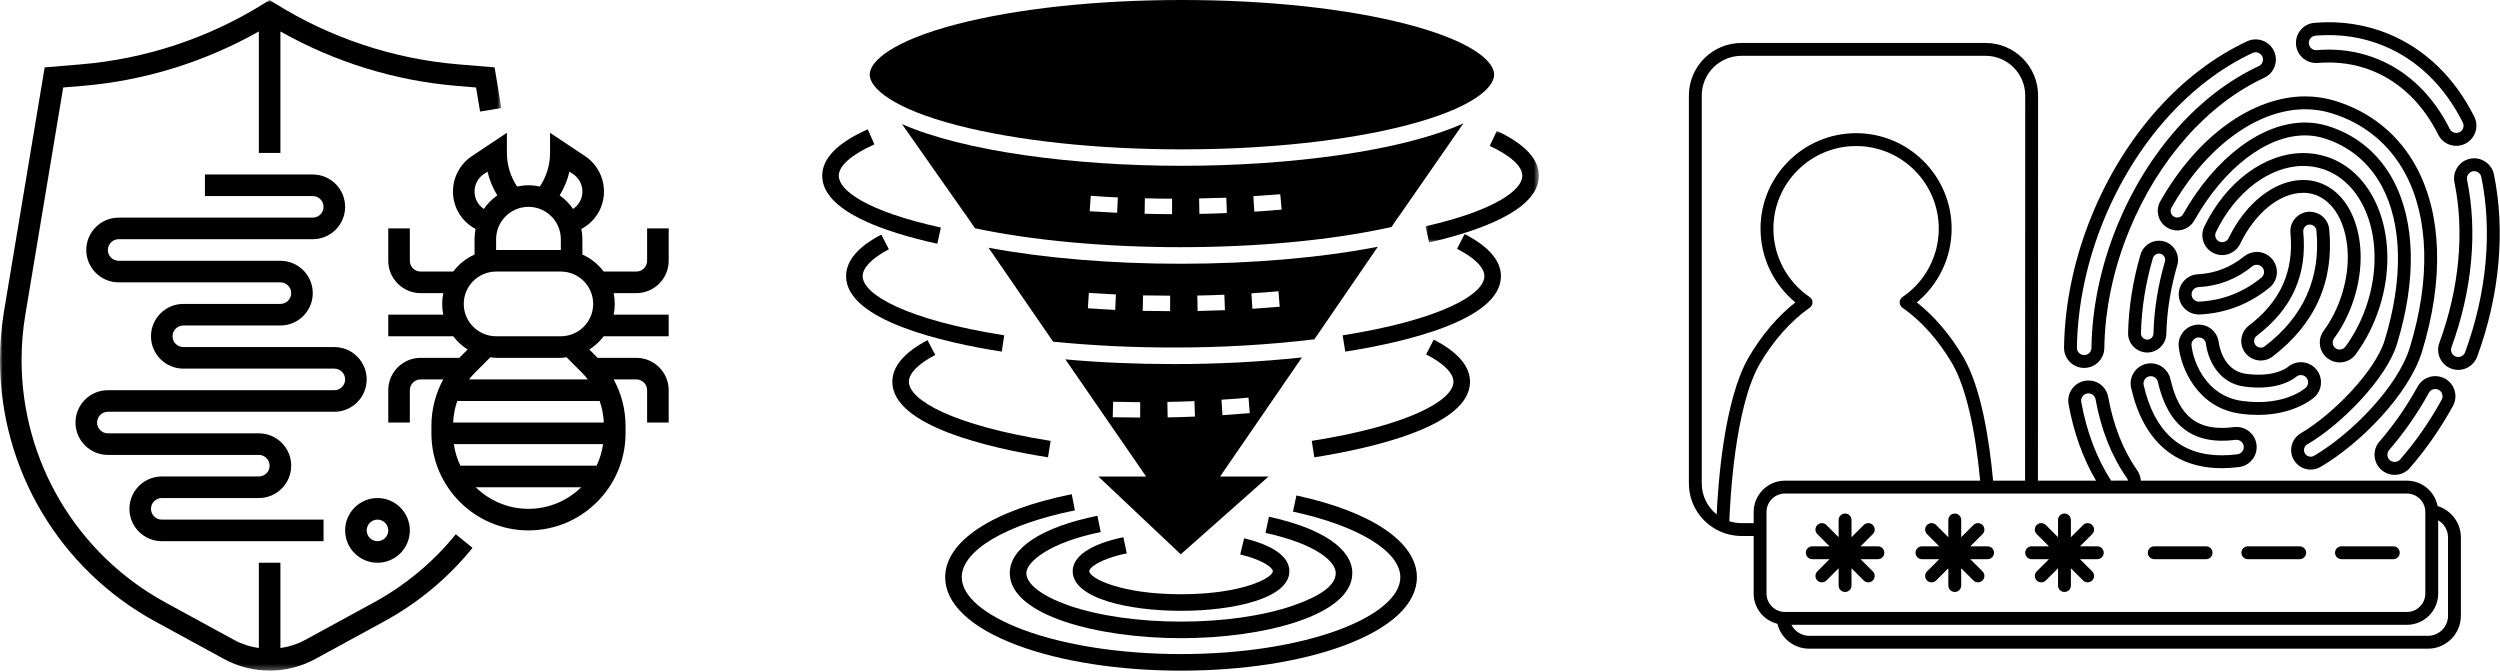
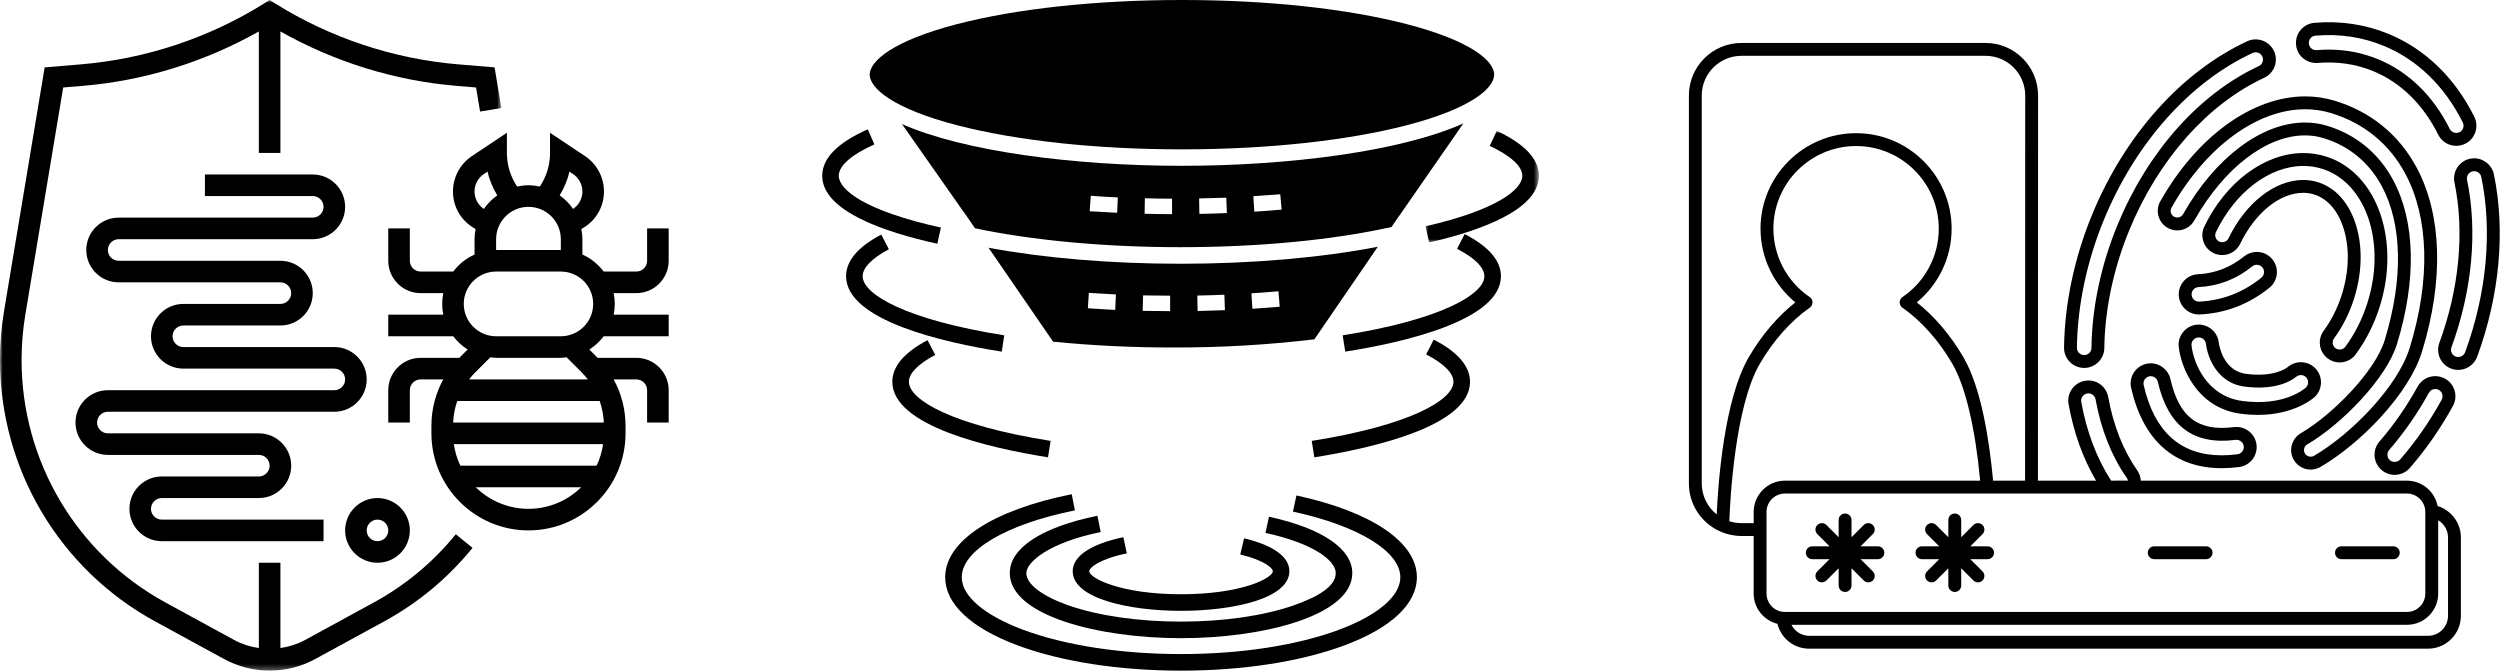
<svg xmlns="http://www.w3.org/2000/svg" xmlns:xlink="http://www.w3.org/1999/xlink" width="450px" height="121px" viewBox="0 0 450 121">
  <title>Servizi Firewal icon all</title>
  <defs>
    <polygon id="path-1" points="2.84217094e-14 0 20.419 0 20.419 20.095 2.84217094e-14 20.095" />
    <polygon id="path-3" points="0 0 90.245 0 90.245 120.711 0 120.711" />
  </defs>
  <g id="icone" stroke="none" stroke-width="1" fill="none" fill-rule="evenodd">
    <g id="Servizi-Firewal-icon-all">
      <g id="Servizi-Firewall-icon3" transform="translate(148, 0)">
-         <path d="M63.22,65.531 C56.538,65.531 50.004,65.257 43.769,64.686 L58.301,85.775 L49.706,85.775 L64.536,99.776 L80.336,85.775 L71.616,85.775 L86.347,64.338 C78.66,65.153 70.951,65.55 63.22,65.531 L63.22,65.531 Z M57.233,75.156 L52.29,75.106 L52.364,72.32 L57.233,72.395 L57.233,75.156 Z M62.177,75.132 L62.127,72.346 C63.742,72.32 65.381,72.272 66.996,72.197 L67.095,74.981 C65.481,75.056 63.816,75.106 62.177,75.132 L62.177,75.132 Z M71.865,71.948 C73.504,71.849 75.119,71.725 76.734,71.575 L76.957,74.361 L72.039,74.734 L71.865,71.948 Z" id="Fill-1" fill="#000000" />
        <path d="M103.736,38.996 L103.761,38.996 L115.411,22.209 C104.332,27.208 84.136,29.844 64.735,29.844 C45.334,29.844 25.486,27.258 14.357,22.333 L25.561,38.3 L25.586,38.3 L27.498,41.085 C37.783,43.274 50.899,44.492 64.487,44.492 C78.572,44.492 92.011,43.199 102.469,40.861 L103.736,38.996 Z M53.085,38.3 L48.141,38.026 L48.34,35.241 C49.93,35.365 51.57,35.465 53.209,35.539 L53.085,38.3 Z M62.972,38.548 C61.307,38.548 59.643,38.524 58.028,38.474 L58.078,35.688 C59.693,35.738 61.332,35.763 62.972,35.763 L62.972,38.548 Z M67.89,38.499 L67.841,35.713 L72.734,35.589 L72.834,38.349 C71.219,38.424 69.555,38.474 67.89,38.499 L67.89,38.499 Z M77.777,38.101 L77.603,35.315 L82.447,34.967 L82.696,37.728 C81.081,37.877 79.416,38.001 77.777,38.101 L77.777,38.101 Z" id="Fill-3" fill="#000000" />
        <path d="M24.319,22.557 C35.1,25.342 49.458,26.884 64.736,26.884 C80.013,26.884 94.396,25.342 105.152,22.557 C116.803,19.548 120.951,15.867 120.951,13.43 C120.951,10.993 116.803,7.337 105.152,4.328 C94.396,1.542 80.038,0 64.736,0 C49.434,0 35.1,1.542 24.319,4.328 C12.693,7.337 8.545,11.018 8.545,13.43 C8.545,15.842 12.693,19.548 24.319,22.557" id="Fill-5" fill="#000000" />
        <path d="M100.01,44.417 C89.875,46.382 77.429,47.476 64.487,47.476 C51.992,47.476 39.894,46.456 29.933,44.591 L41.559,61.502 C48.762,62.213 55.982,62.561 63.22,62.547 C71.704,62.571 80.158,62.082 88.583,61.08 L100.01,44.417 Z M52.737,55.782 C51.065,55.7 49.425,55.6 47.819,55.484 L47.993,52.723 L52.862,52.997 L52.737,55.782 Z M62.624,56.006 L57.681,55.956 L57.755,53.171 L62.624,53.221 L62.624,56.006 Z M67.567,55.981 L67.518,53.196 C69.132,53.171 70.772,53.121 72.387,53.047 L72.486,55.832 L67.567,55.981 Z M77.429,55.583 L77.255,52.798 C78.87,52.699 80.51,52.574 82.124,52.425 L82.348,55.21 L77.429,55.583 Z" id="Fill-7" fill="#000000" />
        <g id="Group-11" transform="translate(108.58, 23.552)">
          <mask id="mask-2" fill="white">
            <use xlink:href="#path-1" />
          </mask>
          <g id="Clip-10" />
          <path d="M12.843,0 L11.576,2.711 C15.352,4.476 17.439,6.391 17.439,8.083 C17.439,10.545 12.843,14.25 2.84217094e-14,17.185 L0.671,20.095 C9.663,18.03 20.42,14.275 20.42,8.083 C20.42,5.073 17.861,2.363 12.843,0" id="Fill-9" fill="#000000" mask="url(#mask-2)" />
        </g>
        <path d="M33.759,103.159 C33.759,110.769 49.657,114.873 64.587,114.873 C79.516,114.873 95.415,110.769 95.415,103.159 C95.415,98.782 89.95,95.076 80.411,93.012 L79.79,95.922 C88.534,97.837 92.434,100.921 92.434,103.159 C92.434,105.397 89.602,107.312 84.833,108.978 C79.442,110.844 72.263,111.888 64.587,111.888 C56.911,111.888 49.732,110.844 44.341,108.978 C39.597,107.312 36.74,105.149 36.74,103.159 C36.74,101.169 40.888,97.638 50.129,95.773 L49.533,92.838 C39.522,94.877 33.759,98.633 33.759,103.159" id="Fill-12" fill="#000000" />
        <path d="M54.824,99.603 L54.203,96.693 C48.34,97.937 45.086,100.1 45.086,102.811 C45.086,107.735 55.197,109.949 64.587,109.949 C73.977,109.949 84.087,107.735 84.087,102.811 C84.087,100.25 81.28,98.185 75.939,96.892 L75.243,99.802 C79.665,100.871 81.106,102.289 81.106,102.811 C81.106,104.055 75.492,106.964 64.587,106.964 C53.681,106.964 48.067,104.055 48.067,102.811 C48.067,102.239 49.731,100.672 54.824,99.603" id="Fill-14" fill="#000000" />
        <path d="M85.354,89.182 L84.733,92.092 C96.483,94.628 104.059,99.254 104.059,103.905 C104.059,107.287 100.06,110.719 93.03,113.355 C85.453,116.165 75.368,117.732 64.587,117.732 C53.806,117.732 43.72,116.165 36.144,113.355 C29.138,110.719 25.114,107.287 25.114,103.905 C25.114,99.08 33.113,94.355 45.484,91.868 L44.913,88.958 C30.654,91.818 22.133,97.414 22.133,103.905 C22.133,108.68 26.729,113.007 35.1,116.141 C43,119.1 53.483,120.717 64.587,120.717 C75.691,120.717 86.174,119.1 94.073,116.141 C102.445,113.007 107.04,108.68 107.04,103.905 C107.04,97.613 98.942,92.117 85.354,89.182" id="Fill-16" fill="#000000" />
        <path d="M41.112,79.359 C23.5,76.574 15.6,71.998 15.6,68.715 C15.6,67.198 17.289,65.482 20.345,63.89 L18.954,61.229 C14.755,63.442 12.619,65.954 12.619,68.715 C12.619,76.698 30.182,80.652 40.64,82.318 L41.112,79.359 Z" id="Fill-18" fill="#000000" />
        <path d="M115.635,42.129 L114.269,44.79 C117.448,46.407 119.187,48.172 119.187,49.714 C119.187,52.997 111.288,57.573 93.675,60.358 L94.147,63.293 C104.605,61.652 122.168,57.672 122.168,49.714 C122.168,46.904 119.957,44.367 115.635,42.129" id="Fill-20" fill="#000000" />
        <path d="M32.765,60.359 C15.153,57.574 7.278,52.998 7.278,49.715 C7.278,48.198 8.942,46.482 11.998,44.865 L10.631,42.229 C6.408,44.442 4.297,46.954 4.297,49.715 C4.297,57.673 21.835,61.652 32.318,63.294 L32.765,60.359 Z" id="Fill-22" fill="#000000" />
        <path d="M110.071,61.13 L108.705,63.791 C111.884,65.432 113.623,67.173 113.623,68.715 C113.623,71.998 105.748,76.574 88.111,79.359 L88.583,82.319 C99.041,80.653 116.604,76.698 116.604,68.715 C116.604,65.93 114.418,63.368 110.071,61.13" id="Fill-24" fill="#000000" />
        <path d="M21.363,40.96 C7.8,37.976 2.98,34.195 2.98,31.634 C2.98,29.843 5.266,27.829 9.39,25.989 L8.197,23.278 C2.757,25.69 0,28.5 0,31.634 C0,38.001 11.277,41.806 20.717,43.87 L21.363,40.96 Z" id="Fill-26" fill="#000000" />
      </g>
      <g id="Servizi-Firewall-icon2" transform="translate(304, 4)" fill="#000000">
        <path d="M134.766,87.086 C134.266,84.489 131.981,82.52 129.238,82.52 L81.346,82.52 C81.302,81.874 81.101,81.241 80.719,80.692 C78.167,77.047 76.406,72.599 75.482,67.473 C75.133,65.537 73.32,64.19 71.271,64.549 C70.318,64.721 69.489,65.254 68.937,66.048 C68.384,66.843 68.175,67.804 68.345,68.759 C69.272,73.895 70.933,78.512 73.288,82.521 L62.829,82.521 L62.855,13.187 C62.855,7.974 58.612,3.733 53.396,3.733 L9.459,3.733 C4.243,3.733 0,7.973 0,13.186 L0,83.025 C0,86.861 2.303,90.165 5.597,91.645 C5.612,91.652 5.626,91.66 5.641,91.667 C6.81,92.184 8.099,92.477 9.458,92.477 L11.658,92.477 L11.658,102.837 C11.658,105.473 13.486,107.674 15.936,108.285 C16.581,110.89 18.894,112.764 21.67,112.764 L133.034,112.764 C136.301,112.764 138.959,110.107 138.959,106.843 L138.959,92.737 C138.961,90.113 137.209,87.835 134.766,87.086 L134.766,87.086 Z M70.839,67.369 C71.038,67.082 71.339,66.889 71.679,66.827 C71.759,66.813 71.839,66.805 71.919,66.805 C72.55,66.805 73.09,67.259 73.202,67.884 C74.186,73.34 76.076,78.096 78.819,82.018 C78.922,82.166 78.993,82.331 79.028,82.503 L76.002,82.518 C73.402,78.488 71.595,73.723 70.626,68.349 C70.564,68.004 70.64,67.655 70.839,67.369 L70.839,67.369 Z M2.317,83.025 L2.317,13.186 C2.317,9.25 5.521,6.048 9.459,6.048 L53.396,6.048 C57.334,6.048 60.539,9.25 60.539,13.186 L60.512,82.52 L54.756,82.52 C54.082,75.196 52.613,65.772 49.405,60.285 C47.097,56.334 44.22,52.955 41.028,50.426 C44.978,47.175 47.293,42.323 47.293,37.16 C47.293,27.682 39.577,19.972 30.094,19.972 C20.61,19.972 12.894,27.683 12.894,37.16 C12.894,42.324 15.211,47.175 19.16,50.426 C15.966,52.955 13.091,56.334 10.782,60.285 C6.321,67.917 5.25,83.137 5.004,88.596 C3.368,87.286 2.317,85.278 2.317,83.025 L2.317,83.025 Z M9.459,90.162 C8.698,90.162 7.966,90.039 7.278,89.818 C7.419,85.962 8.285,69.148 12.784,61.451 C15.227,57.271 18.331,53.785 21.76,51.373 C22.072,51.155 22.255,50.797 22.251,50.417 C22.248,50.037 22.058,49.683 21.744,49.469 C17.654,46.693 15.212,42.09 15.212,37.158 C15.212,28.958 21.889,22.286 30.095,22.286 C38.301,22.286 44.978,28.958 44.978,37.158 C44.978,42.09 42.536,46.693 38.446,49.469 C38.132,49.683 37.942,50.037 37.938,50.417 C37.935,50.797 38.119,51.155 38.429,51.373 C41.858,53.785 44.963,57.269 47.407,61.451 C49.758,65.476 51.53,72.931 52.43,82.519 L17.296,82.519 C14.189,82.519 11.661,85.045 11.661,88.15 L11.661,90.161 L9.459,90.161 L9.459,90.162 Z M13.974,102.837 L13.974,88.151 C13.974,86.323 15.463,84.836 17.292,84.836 L61.668,84.836 L75.369,84.836 C75.373,84.836 75.375,84.837 75.379,84.837 L75.385,84.837 L75.607,84.836 L129.238,84.836 C131.068,84.836 132.557,86.323 132.557,88.151 L132.557,102.838 C132.557,104.666 131.068,106.154 129.238,106.154 L17.293,106.154 C15.463,106.154 13.974,104.666 13.974,102.837 L13.974,102.837 Z M136.645,106.841 C136.645,108.83 135.026,110.448 133.035,110.448 L21.671,110.448 C20.287,110.448 19.058,109.643 18.455,108.468 L129.239,108.468 C132.347,108.468 134.875,105.942 134.875,102.837 L134.875,89.644 C135.937,90.28 136.645,91.436 136.645,92.737 L136.645,106.841 L136.645,106.841 Z" id="Fill-29" />
        <path d="M22.207,96.652 L25.317,96.652 L23.119,98.849 C22.666,99.302 22.666,100.034 23.119,100.486 C23.345,100.712 23.641,100.825 23.938,100.825 C24.234,100.825 24.531,100.712 24.757,100.486 L26.955,98.288 L26.955,101.396 C26.955,102.036 27.474,102.554 28.114,102.554 C28.753,102.554 29.272,102.036 29.272,101.396 L29.272,98.288 L31.471,100.486 C31.697,100.712 31.993,100.825 32.29,100.825 C32.586,100.825 32.883,100.712 33.109,100.486 C33.562,100.034 33.562,99.302 33.109,98.849 L30.91,96.652 L34.02,96.652 C34.66,96.652 35.179,96.135 35.179,95.494 C35.179,94.854 34.66,94.337 34.02,94.337 L30.909,94.337 L33.109,92.138 C33.562,91.686 33.562,90.954 33.109,90.501 C32.656,90.049 31.924,90.049 31.471,90.501 L29.272,92.7 L29.272,89.591 C29.272,88.951 28.753,88.434 28.114,88.434 C27.474,88.434 26.955,88.951 26.955,89.591 L26.955,92.7 L24.757,90.501 C24.304,90.049 23.572,90.049 23.119,90.501 C22.666,90.954 22.666,91.686 23.119,92.138 L25.318,94.337 L22.207,94.337 C21.568,94.337 21.049,94.854 21.049,95.494 C21.049,96.135 21.568,96.652 22.207,96.652" id="Fill-31" />
        <path d="M41.952,96.652 L45.062,96.652 L42.864,98.849 C42.411,99.302 42.411,100.034 42.864,100.486 C43.09,100.712 43.386,100.825 43.683,100.825 C43.979,100.825 44.276,100.712 44.502,100.486 L46.7,98.288 L46.7,101.396 C46.7,102.036 47.219,102.554 47.859,102.554 C48.498,102.554 49.017,102.036 49.017,101.396 L49.017,98.288 L51.216,100.486 C51.442,100.712 51.738,100.825 52.035,100.825 C52.331,100.825 52.628,100.712 52.854,100.486 C53.306,100.034 53.306,99.302 52.854,98.849 L50.655,96.652 L53.765,96.652 C54.405,96.652 54.924,96.135 54.924,95.494 C54.924,94.854 54.405,94.337 53.765,94.337 L50.654,94.337 L52.854,92.138 C53.306,91.686 53.306,90.954 52.854,90.501 C52.401,90.049 51.669,90.049 51.216,90.501 L49.017,92.7 L49.017,89.591 C49.017,88.951 48.498,88.434 47.859,88.434 C47.219,88.434 46.7,88.951 46.7,89.591 L46.7,92.7 L44.502,90.501 C44.049,90.049 43.317,90.049 42.864,90.501 C42.411,90.954 42.411,91.686 42.864,92.138 L45.063,94.337 L41.952,94.337 C41.312,94.337 40.794,94.854 40.794,95.494 C40.794,96.135 41.312,96.652 41.952,96.652" id="Fill-33" />
-         <path d="M61.697,96.652 L64.806,96.652 L62.607,98.849 C62.155,99.302 62.155,100.034 62.607,100.486 C62.833,100.712 63.13,100.825 63.426,100.825 C63.723,100.825 64.02,100.712 64.245,100.486 L66.444,98.288 L66.444,101.396 C66.444,102.036 66.963,102.554 67.603,102.554 C68.242,102.554 68.761,102.036 68.761,101.396 L68.761,98.288 L70.96,100.486 C71.185,100.712 71.482,100.825 71.779,100.825 C72.075,100.825 72.372,100.712 72.598,100.486 C73.05,100.034 73.05,99.302 72.598,98.849 L70.399,96.652 L73.509,96.652 C74.149,96.652 74.668,96.135 74.668,95.494 C74.668,94.854 74.149,94.337 73.509,94.337 L70.398,94.337 L72.598,92.138 C73.05,91.686 73.05,90.954 72.598,90.501 C72.145,90.049 71.412,90.049 70.96,90.501 L68.761,92.7 L68.761,89.591 C68.761,88.951 68.242,88.434 67.603,88.434 C66.963,88.434 66.444,88.951 66.444,89.591 L66.444,92.7 L64.245,90.501 C63.793,90.049 63.06,90.049 62.607,90.501 C62.155,90.954 62.155,91.686 62.607,92.138 L64.807,94.337 L61.697,94.337 C61.058,94.337 60.539,94.854 60.539,95.494 C60.539,96.135 61.056,96.652 61.697,96.652" id="Fill-35" />
        <path d="M83.762,96.652 L93.096,96.652 C93.736,96.652 94.255,96.135 94.255,95.494 C94.255,94.854 93.736,94.337 93.096,94.337 L83.762,94.337 C83.122,94.337 82.603,94.854 82.603,95.494 C82.603,96.135 83.121,96.652 83.762,96.652" id="Fill-37" />
-         <path d="M100.611,96.652 L109.945,96.652 C110.585,96.652 111.104,96.135 111.104,95.494 C111.104,94.854 110.585,94.337 109.945,94.337 L100.611,94.337 C99.972,94.337 99.453,94.854 99.453,95.494 C99.453,96.135 99.972,96.652 100.611,96.652" id="Fill-39" />
        <path d="M117.461,96.652 L126.795,96.652 C127.435,96.652 127.954,96.135 127.954,95.494 C127.954,94.854 127.435,94.337 126.795,94.337 L117.461,94.337 C116.821,94.337 116.303,94.854 116.303,95.494 C116.303,96.135 116.821,96.652 117.461,96.652" id="Fill-41" />
        <path d="M71.122,62.229 L71.154,62.229 C73.126,62.229 74.752,60.624 74.779,58.652 C74.869,51.675 76.43,44.318 79.291,37.379 C84.508,24.722 93.354,14.742 103.56,9.997 C104.437,9.588 105.103,8.863 105.435,7.953 C105.766,7.043 105.724,6.059 105.317,5.183 C104.725,3.911 103.434,3.088 102.029,3.088 C101.499,3.088 100.985,3.201 100.501,3.426 C88.666,8.929 78.491,20.299 72.585,34.619 C69.38,42.395 67.632,50.673 67.527,58.56 C67.516,59.528 67.882,60.442 68.557,61.135 C69.233,61.827 70.143,62.216 71.122,62.229 M74.728,35.501 C80.412,21.711 90.164,10.786 101.478,5.527 C102.122,5.227 102.922,5.526 103.216,6.16 C103.364,6.476 103.379,6.832 103.258,7.16 C103.138,7.489 102.898,7.752 102.583,7.898 C91.855,12.885 82.584,23.31 77.148,36.498 C74.177,43.705 72.556,51.356 72.462,58.623 C72.453,59.335 71.866,59.915 71.154,59.915 L71.146,59.915 C70.784,59.908 70.463,59.771 70.216,59.519 C69.973,59.269 69.84,58.939 69.844,58.589 C69.944,50.993 71.633,43.01 74.728,35.501" id="Fill-43" />
        <path d="M131.175,65.579 C129.195,69.172 126.883,72.502 124.302,75.476 C122.993,76.984 123.157,79.278 124.667,80.589 C125.326,81.159 126.168,81.474 127.041,81.474 C128.092,81.474 129.092,81.018 129.779,80.225 C132.695,76.867 135.301,73.115 137.525,69.077 C137.993,68.23 138.103,67.251 137.833,66.319 C137.563,65.388 136.947,64.618 136.097,64.152 C135.562,63.859 134.959,63.704 134.352,63.704 C133.026,63.704 131.807,64.424 131.175,65.579 M134.351,66.019 C134.569,66.019 134.788,66.076 134.982,66.181 C135.287,66.35 135.51,66.628 135.607,66.964 C135.706,67.304 135.667,67.649 135.496,67.959 C133.349,71.856 130.837,75.471 128.028,78.707 C127.573,79.232 126.706,79.291 126.184,78.84 C125.638,78.367 125.579,77.538 126.051,76.992 C128.739,73.896 131.145,70.432 133.204,66.694 C133.433,66.277 133.873,66.019 134.351,66.019" id="Fill-45" />
        <path d="M144.903,27.379 C144.554,25.707 143.06,24.494 141.35,24.494 C141.115,24.494 140.875,24.516 140.618,24.568 C138.663,24.975 137.4,26.894 137.802,28.85 C139.636,37.704 138.671,47.953 135.085,57.71 C134.752,58.616 134.793,59.601 135.198,60.48 C135.605,61.36 136.329,62.028 137.239,62.361 C137.643,62.508 138.063,62.582 138.488,62.582 C140.002,62.582 141.369,61.628 141.89,60.208 C145.936,49.201 147.007,37.542 144.903,27.379 M139.716,59.41 C139.475,60.068 138.701,60.429 138.035,60.187 C137.709,60.067 137.449,59.826 137.302,59.509 C137.154,59.191 137.139,58.836 137.26,58.508 C140.992,48.352 141.991,37.653 140.071,28.383 C139.925,27.677 140.382,26.983 141.084,26.837 C141.176,26.819 141.264,26.811 141.35,26.811 C141.969,26.811 142.51,27.248 142.635,27.851 C144.652,37.594 143.615,48.803 139.716,59.41" id="Fill-47" />
        <path d="M112.941,7.341 L112.942,7.341 L113.202,7.329 C116.75,7.032 120.089,7.533 123.183,8.808 C128.118,10.84 132.165,14.794 134.884,20.245 C135.502,21.482 136.745,22.251 138.127,22.251 L138.128,22.251 C138.684,22.251 139.242,22.12 139.746,21.87 C140.613,21.437 141.259,20.693 141.564,19.778 C141.873,18.86 141.805,17.877 141.371,17.01 C137.857,9.969 132.522,4.815 125.944,2.106 C121.788,0.395 117.32,-0.284 112.593,0.107 C111.629,0.188 110.753,0.639 110.127,1.379 C109.502,2.119 109.203,3.058 109.284,4.021 C109.444,5.914 110.995,7.341 112.941,7.341 M111.897,2.875 C112.123,2.607 112.439,2.444 112.788,2.415 C117.142,2.052 121.247,2.678 125.062,4.248 C131.116,6.74 136.039,11.511 139.3,18.044 C139.456,18.356 139.481,18.71 139.368,19.043 C139.259,19.374 139.024,19.642 138.714,19.797 C138.082,20.111 137.271,19.838 136.958,19.212 C133.984,13.253 129.527,8.914 124.067,6.667 C121.269,5.514 118.274,4.93 115.167,4.93 C114.461,4.93 113.734,4.961 113.059,5.019 L112.897,5.026 C112.212,5.026 111.653,4.511 111.595,3.826 C111.565,3.48 111.673,3.141 111.897,2.875" id="Fill-49" />
-         <path d="M82.499,59.455 C84.355,59.455 85.899,57.947 85.942,56.094 C86.039,52.03 86.702,47.871 87.91,43.736 C88.168,42.854 88.066,41.925 87.624,41.118 C87.182,40.311 86.452,39.725 85.573,39.468 C85.259,39.375 84.934,39.328 84.604,39.328 C83.083,39.328 81.723,40.347 81.295,41.805 C79.919,46.515 79.165,51.267 79.055,55.93 C79.009,57.826 80.527,59.406 82.442,59.454 C82.452,59.455 82.489,59.455 82.499,59.455 M81.372,55.985 C81.477,51.524 82.2,46.971 83.521,42.455 C83.69,41.875 84.33,41.512 84.92,41.688 C85.208,41.773 85.447,41.964 85.592,42.228 C85.739,42.495 85.771,42.792 85.686,43.085 C84.421,47.413 83.728,51.77 83.626,56.038 C83.612,56.644 83.106,57.137 82.499,57.137 L82.487,57.137 C81.856,57.118 81.357,56.603 81.372,55.985" id="Fill-51" />
        <path d="M116.161,14.109 C114.48,13.605 112.719,13.351 110.93,13.351 C101.427,13.351 91.435,20.587 84.854,32.238 C84.393,33.055 84.276,34.002 84.529,34.905 C84.78,35.809 85.369,36.561 86.184,37.02 C86.712,37.318 87.31,37.476 87.914,37.476 C89.181,37.476 90.353,36.792 90.972,35.691 C96.312,26.24 103.948,20.37 110.901,20.37 C112.017,20.37 113.11,20.527 114.149,20.836 C118.767,22.216 122.427,25.218 124.73,29.517 C128.427,36.419 128.606,46.279 125.232,57.278 C123.54,62.798 115.873,70.649 110.149,73.982 C108.476,74.956 107.907,77.109 108.884,78.786 C109.512,79.859 110.675,80.526 111.919,80.526 C112.535,80.526 113.146,80.361 113.687,80.049 C120.814,75.897 129.602,66.992 131.968,59.276 C135.905,46.446 135.557,34.684 130.989,26.157 C127.811,20.223 122.684,16.057 116.161,14.109 M129.752,58.598 C127.58,65.677 119.116,74.205 112.522,78.048 C111.963,78.372 111.202,78.165 110.885,77.621 C110.552,77.05 110.744,76.315 111.314,75.984 C117.42,72.428 125.546,64.15 127.446,57.958 C131.002,46.364 130.763,35.875 126.772,28.426 C124.171,23.571 120.036,20.18 114.811,18.619 C113.557,18.245 112.241,18.055 110.901,18.055 C103.114,18.055 94.705,24.377 88.954,34.556 C88.642,35.108 87.885,35.323 87.323,35.006 C87.046,34.85 86.847,34.595 86.761,34.286 C86.675,33.978 86.715,33.656 86.872,33.377 C93.044,22.452 102.263,15.667 110.931,15.667 C112.496,15.667 114.032,15.89 115.498,16.328 C121.417,18.096 126.067,21.872 128.947,27.25 C133.221,35.228 133.507,46.361 129.752,58.598" id="Fill-53" />
        <path d="M95.921,80.273 C96.907,80.273 97.954,80.204 99.035,80.067 C99.994,79.944 100.849,79.456 101.443,78.689 C102.035,77.923 102.293,76.972 102.169,76.013 C101.939,74.209 100.387,72.851 98.561,72.851 C98.428,72.851 98.294,72.859 98.115,72.878 C91.644,73.699 88.241,71.099 86.673,64.219 C86.302,62.584 84.818,61.397 83.144,61.397 C82.866,61.397 82.591,61.429 82.335,61.488 C81.392,61.703 80.587,62.271 80.072,63.091 C79.554,63.909 79.388,64.882 79.604,65.824 C81.756,75.278 87.399,80.273 95.921,80.273 M82.031,64.326 C82.217,64.03 82.508,63.824 82.854,63.745 C82.942,63.724 83.044,63.714 83.143,63.714 C83.736,63.714 84.281,64.151 84.413,64.733 C86.239,72.746 90.858,76.138 98.387,75.178 C98.452,75.17 98.506,75.167 98.56,75.167 C99.223,75.167 99.788,75.657 99.871,76.308 C99.916,76.654 99.822,76.997 99.609,77.272 C99.395,77.549 99.086,77.726 98.74,77.77 C97.757,77.894 96.808,77.958 95.919,77.958 C88.501,77.958 83.772,73.702 81.86,65.31 C81.785,64.971 81.844,64.621 82.031,64.326" id="Fill-55" />
        <path d="M115.018,60.54 C115.638,60.998 116.372,61.239 117.143,61.239 C118.275,61.239 119.354,60.694 120.026,59.782 C121.868,57.28 123.308,54.44 124.304,51.338 C128.169,39.312 123.896,27.139 114.776,24.201 C113.436,23.769 112.033,23.55 110.607,23.55 C103.646,23.55 96.647,28.744 92.777,36.781 C92.362,37.644 92.308,38.615 92.624,39.516 C92.939,40.419 93.588,41.145 94.45,41.561 C94.937,41.796 95.459,41.916 96,41.916 C97.365,41.916 98.631,41.12 99.227,39.89 C101.912,34.312 106.367,30.707 110.575,30.707 C111.266,30.707 111.943,30.811 112.583,31.018 C115.019,31.803 116.902,34.012 117.885,37.24 C118.962,40.773 118.822,45.002 117.489,49.147 C116.73,51.509 115.644,53.659 114.262,55.537 C113.695,56.306 113.462,57.25 113.605,58.196 C113.747,59.142 114.25,59.974 115.018,60.54 M116.128,56.91 C117.658,54.83 118.858,52.457 119.695,49.857 C121.17,45.267 121.315,40.547 120.101,36.567 C118.891,32.593 116.473,29.84 113.294,28.818 C112.423,28.538 111.508,28.395 110.575,28.395 C105.482,28.395 100.208,32.514 97.141,38.887 C96.846,39.496 96.065,39.772 95.456,39.48 C95.147,39.331 94.925,39.082 94.811,38.756 C94.699,38.438 94.718,38.095 94.864,37.791 C98.351,30.55 104.531,25.872 110.607,25.872 C111.791,25.872 112.955,26.052 114.065,26.41 C121.97,28.957 125.572,39.824 122.097,50.635 C121.177,53.498 119.852,56.115 118.16,58.415 C117.761,58.954 116.934,59.081 116.394,58.682 C116.123,58.482 115.945,58.188 115.895,57.854 C115.845,57.516 115.927,57.18 116.128,56.91" id="Fill-57" />
        <path d="M112.615,67.479 C114.07,66.142 114.174,63.858 112.847,62.389 C112.277,61.759 111.497,61.348 110.653,61.232 C109.608,61.084 108.549,61.406 107.757,62.102 C107.734,62.121 105.44,64.003 100.245,63.284 C96.034,62.708 95.401,57.846 95.378,57.652 C95.196,55.997 93.916,54.685 92.264,54.458 C91.975,54.418 91.678,54.416 91.376,54.446 C90.414,54.553 89.551,55.027 88.946,55.784 C88.34,56.541 88.065,57.486 88.172,58.447 C88.581,62.134 91.423,69.39 99.261,70.463 C100.384,70.616 101.435,70.683 102.418,70.683 C109.04,70.683 112.453,67.627 112.615,67.479 M99.574,68.168 C93.152,67.289 90.813,61.258 90.474,58.191 C90.435,57.845 90.535,57.503 90.754,57.23 C90.973,56.957 91.284,56.786 91.627,56.747 C91.737,56.735 91.845,56.737 91.949,56.751 C92.546,56.832 93.009,57.305 93.075,57.914 C93.381,60.454 95.167,64.926 99.928,65.578 C106.138,66.422 108.978,64.109 109.279,63.844 C109.571,63.588 109.954,63.476 110.335,63.524 C110.641,63.567 110.921,63.714 111.126,63.94 C111.605,64.47 111.569,65.293 111.045,65.775 C110.894,65.916 107.206,69.215 99.574,68.168" id="Fill-59" />
-         <path d="M100.804,54.603 C99.268,55.777 98.973,57.981 100.146,59.517 C100.811,60.386 101.845,60.894 102.935,60.894 C102.978,60.894 103.021,60.894 103.065,60.891 C103.789,60.865 104.477,60.619 105.061,60.177 C112.725,54.333 116.157,46.63 115.262,37.28 C115.083,35.436 113.517,34.057 111.593,34.115 L111.437,34.125 C109.514,34.31 108.097,36.025 108.278,37.949 C108.936,44.82 106.492,50.268 100.804,54.603 M110.584,37.73 C110.523,37.076 111.004,36.493 111.619,36.432 L111.709,36.427 C111.724,36.427 111.739,36.425 111.755,36.425 C112.374,36.425 112.898,36.89 112.957,37.501 C113.77,46 110.641,53.01 103.661,58.333 C103.461,58.485 103.226,58.569 102.981,58.578 C102.603,58.58 102.224,58.417 101.989,58.111 C101.59,57.59 101.691,56.842 102.213,56.444 C108.586,51.584 111.326,45.461 110.584,37.73" id="Fill-61" />
        <path d="M88.177,49.161 C88.273,51.093 89.864,52.606 91.797,52.606 L91.824,52.606 L91.974,52.603 C96.629,52.376 100.844,50.753 104.505,47.78 C105.256,47.169 105.725,46.303 105.825,45.341 C105.926,44.378 105.644,43.434 105.036,42.689 C104.346,41.834 103.319,41.345 102.219,41.345 C101.39,41.345 100.578,41.633 99.934,42.156 C97.496,44.134 94.699,45.215 91.619,45.365 C89.626,45.462 88.081,47.165 88.177,49.161 M101.395,43.952 C101.628,43.762 101.921,43.659 102.22,43.659 C102.616,43.659 102.986,43.835 103.237,44.146 C103.456,44.413 103.557,44.753 103.521,45.101 C103.485,45.448 103.316,45.761 103.044,45.982 C99.775,48.637 96.012,50.086 91.891,50.289 L91.785,50.291 C91.093,50.285 90.525,49.74 90.49,49.048 C90.456,48.326 91.013,47.712 91.733,47.677 C95.317,47.502 98.568,46.248 101.395,43.952" id="Fill-63" />
      </g>
      <g id="Servizi-Firewall-icon1">
        <g id="Group-68">
          <mask id="mask-4" fill="white">
            <use xlink:href="#path-3" />
          </mask>
          <g id="Clip-67" />
          <path d="M67.271,108.454 L54.895,115.206 C53.523,115.955 52.018,116.425 50.475,116.644 L50.475,101.296 L46.592,101.296 L46.592,116.644 C45.051,116.425 43.544,115.953 42.172,115.206 L29.796,108.454 C13.811,99.736 3.883,83.011 3.883,64.805 C3.883,62.074 4.11,59.323 4.561,56.632 L11.375,15.748 L14.914,15.453 C26.018,14.525 36.889,11.138 46.592,5.663 L46.592,27.526 L50.475,27.526 L50.475,5.663 C60.177,11.138 71.049,14.527 82.153,15.453 L85.692,15.748 L86.414,20.081 L90.245,19.443 L89.025,12.128 L82.475,11.582 C70.843,10.612 59.461,6.83 49.56,0.643 L48.533,-0 L47.504,0.643 C37.604,6.83 26.224,10.613 14.589,11.582 L8.041,12.128 L0.73,55.992 C0.245,58.894 0,61.86 0,64.805 C0,84.432 10.705,102.463 27.936,111.863 L40.312,118.615 C42.826,119.985 45.668,120.711 48.533,120.711 C51.399,120.711 54.241,119.985 56.755,118.615 L69.131,111.863 C75.283,108.506 80.643,104.049 85.055,98.617 L82.042,96.167 C77.948,101.207 72.978,105.34 67.271,108.454" id="Fill-66" fill="#000000" mask="url(#mask-4)" />
        </g>
        <path d="M120.362,46.939 L120.362,41.115 L116.479,41.115 L116.479,46.939 C116.479,48.009 115.608,48.88 114.538,48.88 L108.664,48.88 C107.666,47.562 106.361,46.492 104.831,45.821 L104.831,43.056 C104.831,42.425 104.762,41.812 104.645,41.214 C107.105,39.913 108.714,37.38 108.714,34.476 C108.714,31.904 107.437,29.518 105.297,28.091 L99.008,23.899 L99.008,27.526 C99.008,29.683 98.375,31.77 97.181,33.561 L97.171,33.575 C96.511,33.433 95.828,33.348 95.125,33.348 C94.422,33.348 93.741,33.431 93.079,33.575 L93.069,33.561 C91.875,31.77 91.242,29.683 91.242,27.526 L91.242,23.899 L84.952,28.093 C82.813,29.518 81.536,31.905 81.536,34.476 C81.536,37.38 83.145,39.913 85.605,41.214 C85.488,41.812 85.418,42.425 85.418,43.056 L85.418,45.821 C83.887,46.492 82.582,47.562 81.586,48.88 L75.712,48.88 C74.642,48.88 73.77,48.009 73.77,46.939 L73.77,41.115 L69.888,41.115 L69.888,46.939 C69.888,50.15 72.501,52.763 75.712,52.763 L79.79,52.763 C79.662,53.39 79.594,54.04 79.594,54.704 C79.594,55.368 79.662,56.019 79.79,56.646 L69.888,56.646 L69.888,60.528 L81.586,60.528 C82.299,61.472 83.168,62.279 84.172,62.91 L82.768,64.314 C82.737,64.345 82.71,64.38 82.679,64.411 L75.712,64.411 C72.501,64.411 69.888,67.024 69.888,70.235 L69.888,76.059 L73.77,76.059 L73.77,70.235 C73.77,69.165 74.642,68.293 75.712,68.293 L79.788,68.293 C78.398,70.833 77.653,73.692 77.653,76.666 L77.653,78 C77.653,87.633 85.492,95.472 95.125,95.472 C104.758,95.472 112.597,87.633 112.597,78 L112.597,76.668 C112.597,73.692 111.851,70.833 110.459,68.293 L114.538,68.293 C115.608,68.293 116.479,69.165 116.479,70.235 L116.479,76.059 L120.362,76.059 L120.362,70.235 C120.362,67.024 117.749,64.411 114.538,64.411 L107.567,64.411 C107.536,64.38 107.51,64.345 107.477,64.314 L106.076,62.912 C107.081,62.281 107.951,61.472 108.664,60.528 L120.362,60.528 L120.362,56.646 L110.459,56.646 C110.588,56.019 110.655,55.368 110.655,54.704 C110.655,54.04 110.588,53.39 110.459,52.763 L114.538,52.763 C117.749,52.763 120.362,50.15 120.362,46.939 L120.362,46.939 Z M102.502,30.896 L103.144,31.323 C104.201,32.028 104.831,33.206 104.831,34.476 C104.831,35.774 104.179,36.926 103.152,37.609 C102.504,36.656 101.679,35.839 100.741,35.169 C101.551,33.835 102.151,32.399 102.502,30.896 L102.502,30.896 Z M85.418,34.476 C85.418,33.206 86.049,32.026 87.105,31.321 L87.748,30.894 C88.099,32.399 88.701,33.833 89.509,35.169 C88.571,35.839 87.746,36.656 87.098,37.609 C86.071,36.926 85.418,35.774 85.418,34.476 L85.418,34.476 Z M89.301,43.056 C89.301,39.845 91.914,37.232 95.125,37.232 C98.336,37.232 100.949,39.845 100.949,43.056 L100.949,44.998 L89.301,44.998 L89.301,43.056 Z M82.865,83.824 C82.289,82.617 81.889,81.312 81.691,79.941 L108.559,79.941 C108.361,81.312 107.961,82.617 107.384,83.824 L82.865,83.824 Z M108.685,76.059 L81.565,76.059 C81.623,74.717 81.875,73.415 82.308,72.176 L107.94,72.176 C108.374,73.415 108.625,74.717 108.685,76.059 L108.685,76.059 Z M85.632,87.707 L104.616,87.707 C102.164,90.104 98.815,91.589 95.123,91.589 C91.431,91.589 88.084,90.104 85.632,87.707 L85.632,87.707 Z M104.732,67.059 C105.123,67.449 105.478,67.866 105.814,68.293 L84.432,68.293 C84.768,67.866 85.123,67.449 85.513,67.059 L88.266,64.306 C88.61,64.343 88.948,64.411 89.301,64.411 L100.949,64.411 C101.302,64.411 101.636,64.343 101.98,64.306 L104.732,67.059 Z M100.949,60.528 L89.301,60.528 C86.09,60.528 83.477,57.915 83.477,54.704 C83.477,51.493 86.09,48.88 89.301,48.88 L100.949,48.88 C104.16,48.88 106.773,51.493 106.773,54.704 C106.773,57.915 104.16,60.528 100.949,60.528 L100.949,60.528 Z" id="Fill-69" fill="#000000" />
        <path d="M67.947,101.296 C71.158,101.296 73.771,98.683 73.771,95.472 C73.771,92.261 71.158,89.648 67.947,89.648 C64.736,89.648 62.123,92.261 62.123,95.472 C62.123,98.683 64.736,101.296 67.947,101.296 M67.947,93.531 C69.017,93.531 69.888,94.402 69.888,95.472 C69.888,96.542 69.017,97.413 67.947,97.413 C66.877,97.413 66.006,96.542 66.006,95.472 C66.006,94.402 66.877,93.531 67.947,93.531" id="Fill-71" fill="#000000" />
        <path d="M19.413,74.118 L60.181,74.118 C63.392,74.118 66.005,71.505 66.005,68.294 C66.005,65.083 63.392,62.47 60.181,62.47 L33.002,62.47 C31.933,62.47 31.061,61.598 31.061,60.529 C31.061,59.459 31.933,58.587 33.002,58.587 L50.474,58.587 C53.685,58.587 56.298,55.974 56.298,52.763 C56.298,49.553 53.685,46.94 50.474,46.94 L21.355,46.94 C20.285,46.94 19.413,46.068 19.413,44.998 C19.413,43.929 20.285,43.057 21.355,43.057 L56.298,43.057 C59.51,43.057 62.123,40.444 62.123,37.233 C62.123,34.022 59.51,31.409 56.298,31.409 L36.886,31.409 L36.886,35.292 L56.298,35.292 C57.368,35.292 58.239,36.163 58.239,37.233 C58.239,38.303 57.368,39.174 56.298,39.174 L21.355,39.174 C18.143,39.174 15.53,41.787 15.53,44.998 C15.53,48.209 18.143,50.822 21.355,50.822 L50.474,50.822 C51.544,50.822 52.416,51.694 52.416,52.763 C52.416,53.833 51.544,54.705 50.474,54.705 L33.002,54.705 C29.791,54.705 27.178,57.318 27.178,60.529 C27.178,63.74 29.791,66.353 33.002,66.353 L60.181,66.353 C61.251,66.353 62.123,67.224 62.123,68.294 C62.123,69.364 61.251,70.235 60.181,70.235 L19.413,70.235 C16.203,70.235 13.589,72.848 13.589,76.059 C13.589,79.27 16.203,81.883 19.413,81.883 L46.592,81.883 C47.661,81.883 48.533,82.755 48.533,83.825 C48.533,84.894 47.661,85.766 46.592,85.766 L29.12,85.766 C25.91,85.766 23.297,88.379 23.297,91.59 C23.297,94.801 25.91,97.414 29.12,97.414 L58.239,97.414 L58.239,93.531 L29.12,93.531 C28.05,93.531 27.178,92.66 27.178,91.59 C27.178,90.52 28.05,89.649 29.12,89.649 L46.592,89.649 C49.803,89.649 52.416,87.036 52.416,83.825 C52.416,80.614 49.803,78.001 46.592,78.001 L19.413,78.001 C18.343,78.001 17.473,77.129 17.473,76.059 C17.473,74.99 18.343,74.118 19.413,74.118" id="Fill-73" fill="#000000" />
      </g>
    </g>
  </g>
</svg>